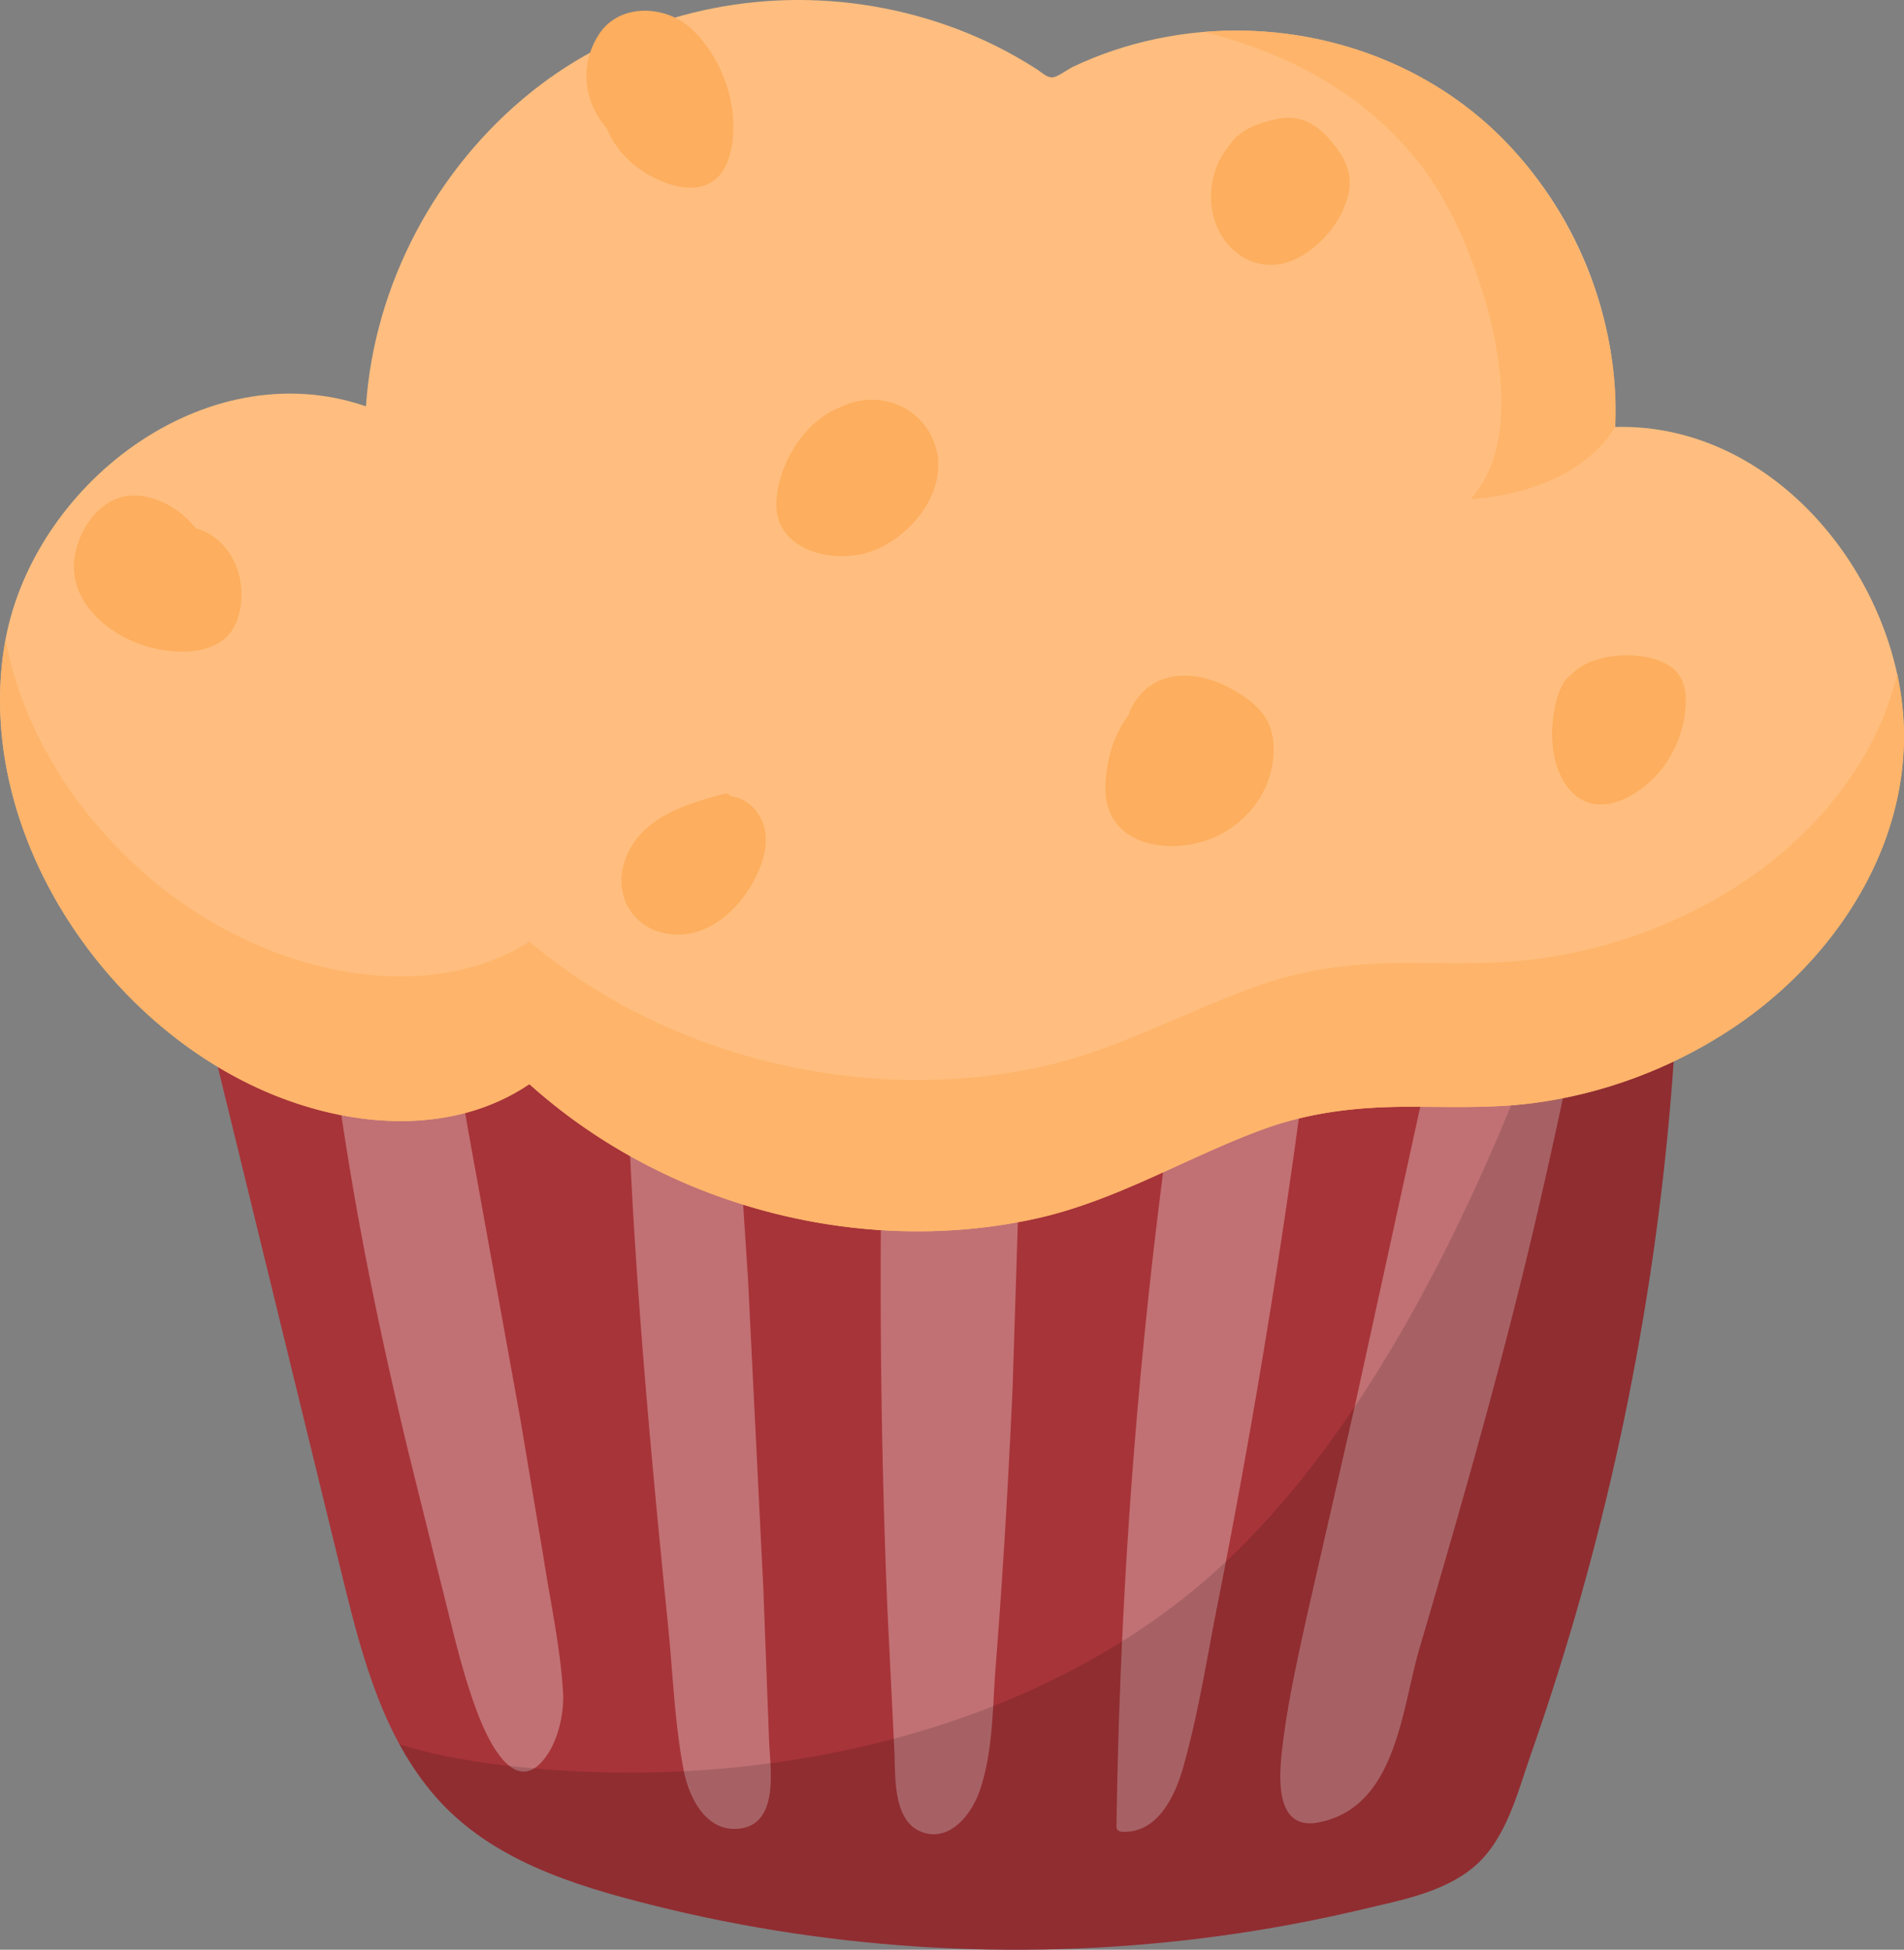
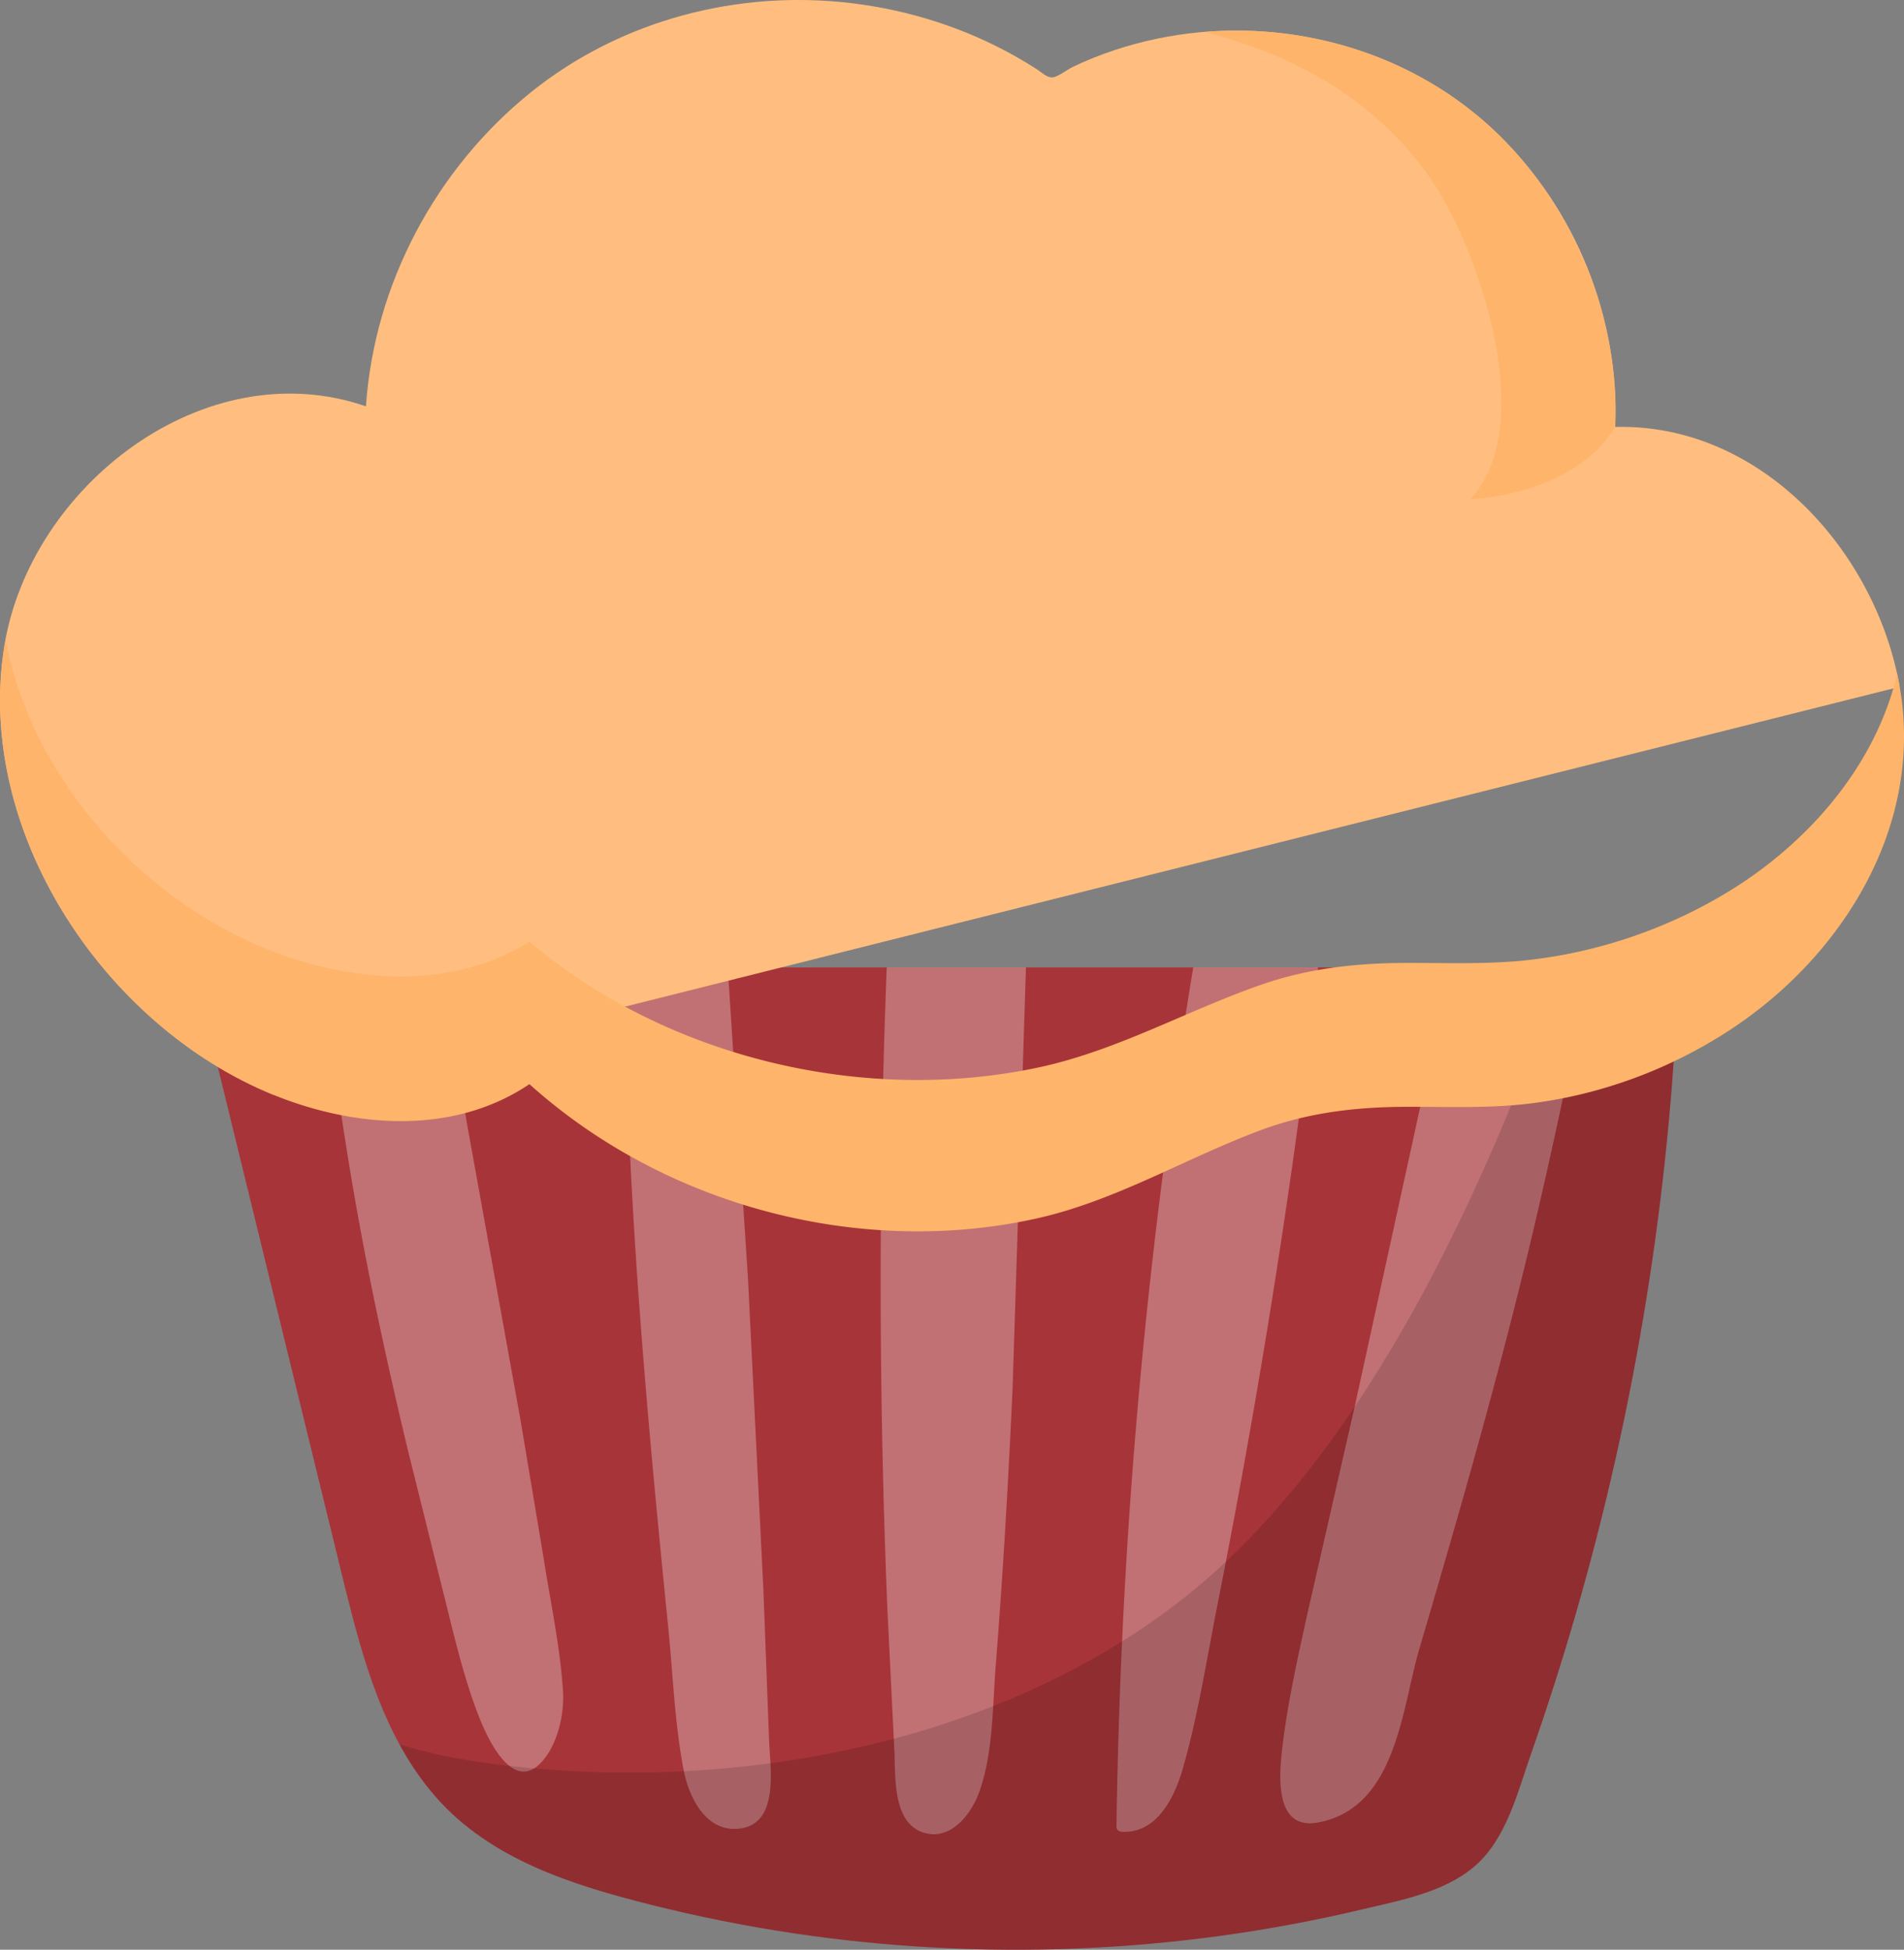
<svg xmlns="http://www.w3.org/2000/svg" viewBox="0 0 678.92 695.13">
  <rect x="0" y="0" width="678.92" height="695.13" fill="#808080" stroke="none" />
  <style>.C,.B{isolation:isolate}</style>
  <path d="M596.8 346.19l-59.43-1.27H60.22c1.64 7.71 6.67 14.69 13.67 20l48.87 199.94c6.57 26.54 14.09 54.54 32.47 75.61 19.69 22.57 49.13 31.65 77.24 38.71 66 16.57 135.22 20.22 202.63 11 16.99-2.32 33.87-5.47 50.55-9.43 13.47-3.2 28.9-5.96 39.82-15.1 11.65-9.75 15.62-26.59 20.45-40.34 5.71-16.28 10.97-32.71 15.78-49.28 21.48-74.06 33.8-150.63 36.71-227.68.03-.92-.49-2.13-1.6-2.16h-.01zM98.53 380.04c4.71 3.42 8.73 7.43 11.06 12.59l-11.06-12.59z" fill="#a73439" />
  <path d="M193.93 556.03l-8.45-50.45-18.63-103.1-10.03-57.56h-42.09l2.62 21.3c3.15 24.43 6.84 48.79 11.34 73 4.85 26.12 10.59 52.06 16.78 77.89l11.67 46.95c4.07 15.88 7.53 32.19 13.46 47.51 2.81 7.26 11.78 27.72 22.21 16.96 5.86-6.05 8.46-17.17 7.95-25.37-.97-15.68-4.39-31.61-6.84-47.12h.01zm78.21 9.39l-5.42-109.44-7.12-109.34-.13-1.72h-42.45c.05 15.92 1.8 31.7 4.69 47.36.22 1.17 1.24 1.71 2.17 1.67 1.01 25.89 2.57 51.77 4.53 77.6 2.72 36.01 6.17 71.95 9.79 107.88 1.73 17.08 2.33 34.77 5.57 51.63 1.89 9.86 8.09 22.51 20.24 20.83 14.1-1.95 10.53-22.12 10.21-31.72l-2.07-54.75h-.01zm44.04-220.51c-1.64 42.76-2.36 85.56-2.11 128.36.2 33.4.98 66.8 2.34 100.18l2.47 50.01c.52 9-.91 26.02 10.13 29.8 9.97 3.41 17.51-6.69 20.31-14.78 4.84-13.94 4.59-30.07 5.73-44.64 2.61-33.07 4.53-66.2 6.03-99.34l4.75-149.59h-49.66 0zm109.3 0c-11.98 72.48-20.12 145.59-24.28 218.95-1.65 29.15-2.67 58.33-3.09 87.52-.01 1.07 1.05 1.64 1.96 1.69 12.57.63 18.82-12.46 21.76-22.77 5.41-18.92 8.45-38.85 12.28-58.14a2940.58 2940.58 0 0 0 21.68-122.9c5.37-34.7 10.08-69.49 14.18-104.36h-44.49zm91.81 0l-34.4 157.3-16.69 73.07c-3.34 15.2-6.79 30.5-8.73 45.96-1.26 10.09-3.8 31.64 12.65 28.49 27.81-5.33 29.63-40.27 36.02-62 14.77-50.24 29.2-100.42 41.15-151.42a2208.11 2208.11 0 0 0 19.38-91.4h-49.39 0z" opacity=".3" fill="#fff" class="B" />
  <path class="C" d="M596.8 346.19l-30.25-.59.13-.68-6.26-4.58c-4.2 0-46.15 154.24-135.23 226.91-66.93 54.6-164.16 72.9-250.59 61.47-3.98-.53-7.92-1.16-11.83-1.89-6.06-1.09-12.07-2.45-17.94-4.22-.12-.03-.24-.07-.36-.11l-.95-.29c-.35-.1-.7-.21-1.05-.32 3.59 6.59 7.77 12.84 12.76 18.57 19.69 22.57 49.13 31.65 77.24 38.71 66 16.57 135.22 20.22 202.63 11 16.99-2.32 33.87-5.47 50.55-9.43 13.47-3.2 28.9-5.96 39.82-15.1 11.65-9.75 15.62-26.59 20.45-40.34 5.71-16.28 10.97-32.71 15.78-49.28 21.48-74.06 33.8-150.63 36.71-227.68.03-.92-.49-2.13-1.6-2.16h-.01z" opacity=".14" />
-   <path d="M677.38 244.86c-8.5-48.59-49.82-94.03-101.46-92.64 1.65-38.83-13.99-77.49-41.91-104.54-29.9-28.98-72.77-41.39-113.74-35.26-10.34 1.55-20.54 4.27-30.25 8.15-2.53 1.01-5.02 2.11-7.49 3.28-1.7.81-5.51 3.69-7.27 3.75-2.01.08-3.86-1.82-5.55-2.91-2.5-1.61-5.05-3.15-7.64-4.61-17.91-10.11-37.86-16.46-58.26-18.93-40.65-4.92-82.39 5.97-114.43 31.69-33.94 27.25-55.96 68.57-58.89 112.03C72.91 125 10.73 173.31 1.53 230.4-9.1 296.38 37.13 365.78 97.51 390.32c29.39 11.94 64.41 14.26 91.23-3.83 29.36 26.4 66.64 43.64 105.75 49.88 24.77 3.95 50.36 3.48 74.87-1.94 28.51-6.31 53.13-21.49 80.24-31.56 17.02-6.32 34.18-8.27 52.25-8.3 14.8-.02 29.64.62 44.37-1.26 25.01-3.19 49.27-12.23 70.38-26 40.46-26.38 69.4-73.01 60.75-122.46h.03z" fill="#ffbe7f" />
+   <path d="M677.38 244.86c-8.5-48.59-49.82-94.03-101.46-92.64 1.65-38.83-13.99-77.49-41.91-104.54-29.9-28.98-72.77-41.39-113.74-35.26-10.34 1.55-20.54 4.27-30.25 8.15-2.53 1.01-5.02 2.11-7.49 3.28-1.7.81-5.51 3.69-7.27 3.75-2.01.08-3.86-1.82-5.55-2.91-2.5-1.61-5.05-3.15-7.64-4.61-17.91-10.11-37.86-16.46-58.26-18.93-40.65-4.92-82.39 5.97-114.43 31.69-33.94 27.25-55.96 68.57-58.89 112.03C72.91 125 10.73 173.31 1.53 230.4-9.1 296.38 37.13 365.78 97.51 390.32h.03z" fill="#ffbe7f" />
  <path d="M449.1 17.56c13.1 4.98 25.6 11.66 36.64 20.34 10.95 8.6 20.61 19.18 27.76 31.15 5.73 9.58 10.14 20 13.71 30.56 4.09 12.12 7.08 24.77 7.91 37.57.72 11.24-.19 23.24-5.57 33.36-1.19 2.24-2.61 4.37-4.24 6.32l-.69.8c-.32.36-.38.34.09.26.88-.16 35.97-1.15 51.23-25.67 1.98-39.2-16-79.43-41.91-104.54-27.68-26.83-66.48-39.44-104.59-36.31 6.66 1.71 13.24 3.74 19.67 6.18v-.02zm227.37 222.66c-7.35 31.64-30.57 59.52-59.83 77.46-21.11 12.94-45.36 21.44-70.38 24.44-14.73 1.77-29.57 1.17-44.37 1.18-18.07.02-35.23 1.86-52.25 7.8-27.12 9.46-51.73 23.73-80.24 29.66-24.51 5.1-50.1 5.54-74.87 1.83-39.11-5.86-76.39-22.06-105.75-46.88-26.82 17-61.85 14.83-91.23 3.6-47.72-18.23-86.6-62.8-95.55-111.3l-.43 2.42c-10.63 65.98 35.6 135.38 95.98 159.92 29.39 11.94 64.41 14.26 91.23-3.83 29.36 26.4 66.64 43.64 105.75 49.88 24.77 3.95 50.36 3.48 74.87-1.94 28.51-6.31 53.13-21.49 80.24-31.56 17.02-6.32 34.18-8.27 52.25-8.3 14.8-.02 29.64.62 44.37-1.26 25.01-3.19 49.27-12.23 70.38-26 40.46-26.38 69.4-73.01 60.75-122.46a109.08 109.08 0 0 0-.92-4.65h0z" fill="#feb46a" />
-   <path d="M213.68 12.08c-7.19 10.83-5.51 24.5 2.68 33.66 3.3 8.22 10.27 14.75 18.54 18.42 5.73 2.54 13.04 4.3 18.75.8 5.23-3.2 7.04-9.81 7.63-15.54 1.44-13.94-4.42-29.4-14.61-39.03-9.16-8.66-25.64-9.39-33 1.69h.01zm46.71 271.78c-.32-.66-1.01-1.13-1.93-.89-14.35 3.74-31.29 8.96-35.97 24.9-3.47 11.82 3.31 23.11 15.6 25.04 13.63 2.14 24.93-7.97 30.9-19.27 3.48-6.58 5.87-14.9 2.28-21.95-2.24-4.4-6.22-7.28-10.87-7.82h-.01zm179.7-37.7c-13.12-7.71-30.13-8.29-37.26 7.49-.15.33-.19.64-.16.93-5.75 7.47-8.49 17.28-8.48 26.7.01 14.31 11.54 20.7 24.78 20.34 13.89-.38 26.75-8.39 32.37-21.24 2.75-6.28 3.86-13.94 1.71-20.56-2.08-6.41-7.35-10.37-12.95-13.66h-.01zm-106.6-87.27c-4.6-14.36-20.63-20.11-33.47-13.86-13.18 4.9-22.64 20.47-23.18 34.12-.68 17.38 21.05 22.35 34.48 17.2 14.08-5.39 27.16-21.89 22.17-37.46h0zm-263.75 29.4c-5.88-7.47-15.88-12.77-24.68-11.41-11.68 1.82-19.62 16.1-18.61 27.17 1.23 13.47 14.22 23.08 26.31 26.52 10.73 3.05 27.12 3.34 31.72-9.29 4.74-13.01-1.1-29.15-14.75-32.99h0zm385.78-145.9c-6.08 1.22-13.65 3.83-17.09 9.38a18.94 18.94 0 0 0-.88 1.06c-4.43 5.79-6.36 13.39-5.54 20.6 1.81 15.82 16.91 26.4 31.58 18.1 7.02-3.97 12.85-10.55 15.87-18.03 3.55-8.77 1.65-15.38-4.22-22.46-5.3-6.4-11.07-10.39-19.73-8.65h0zm134.4 192.6c-8.75-2.65-22.92-1.7-29.65 5.56-4.64 3.18-6.03 11.61-6.55 16.44-.83 7.75.28 16.83 4.99 23.29 10.27 14.1 28.2 2.6 35.47-8.38 4.33-6.53 6.96-14.45 6.93-22.33-.04-7.9-3.68-12.31-11.18-14.58h-.01z" fill="#fdae5e" />
</svg>